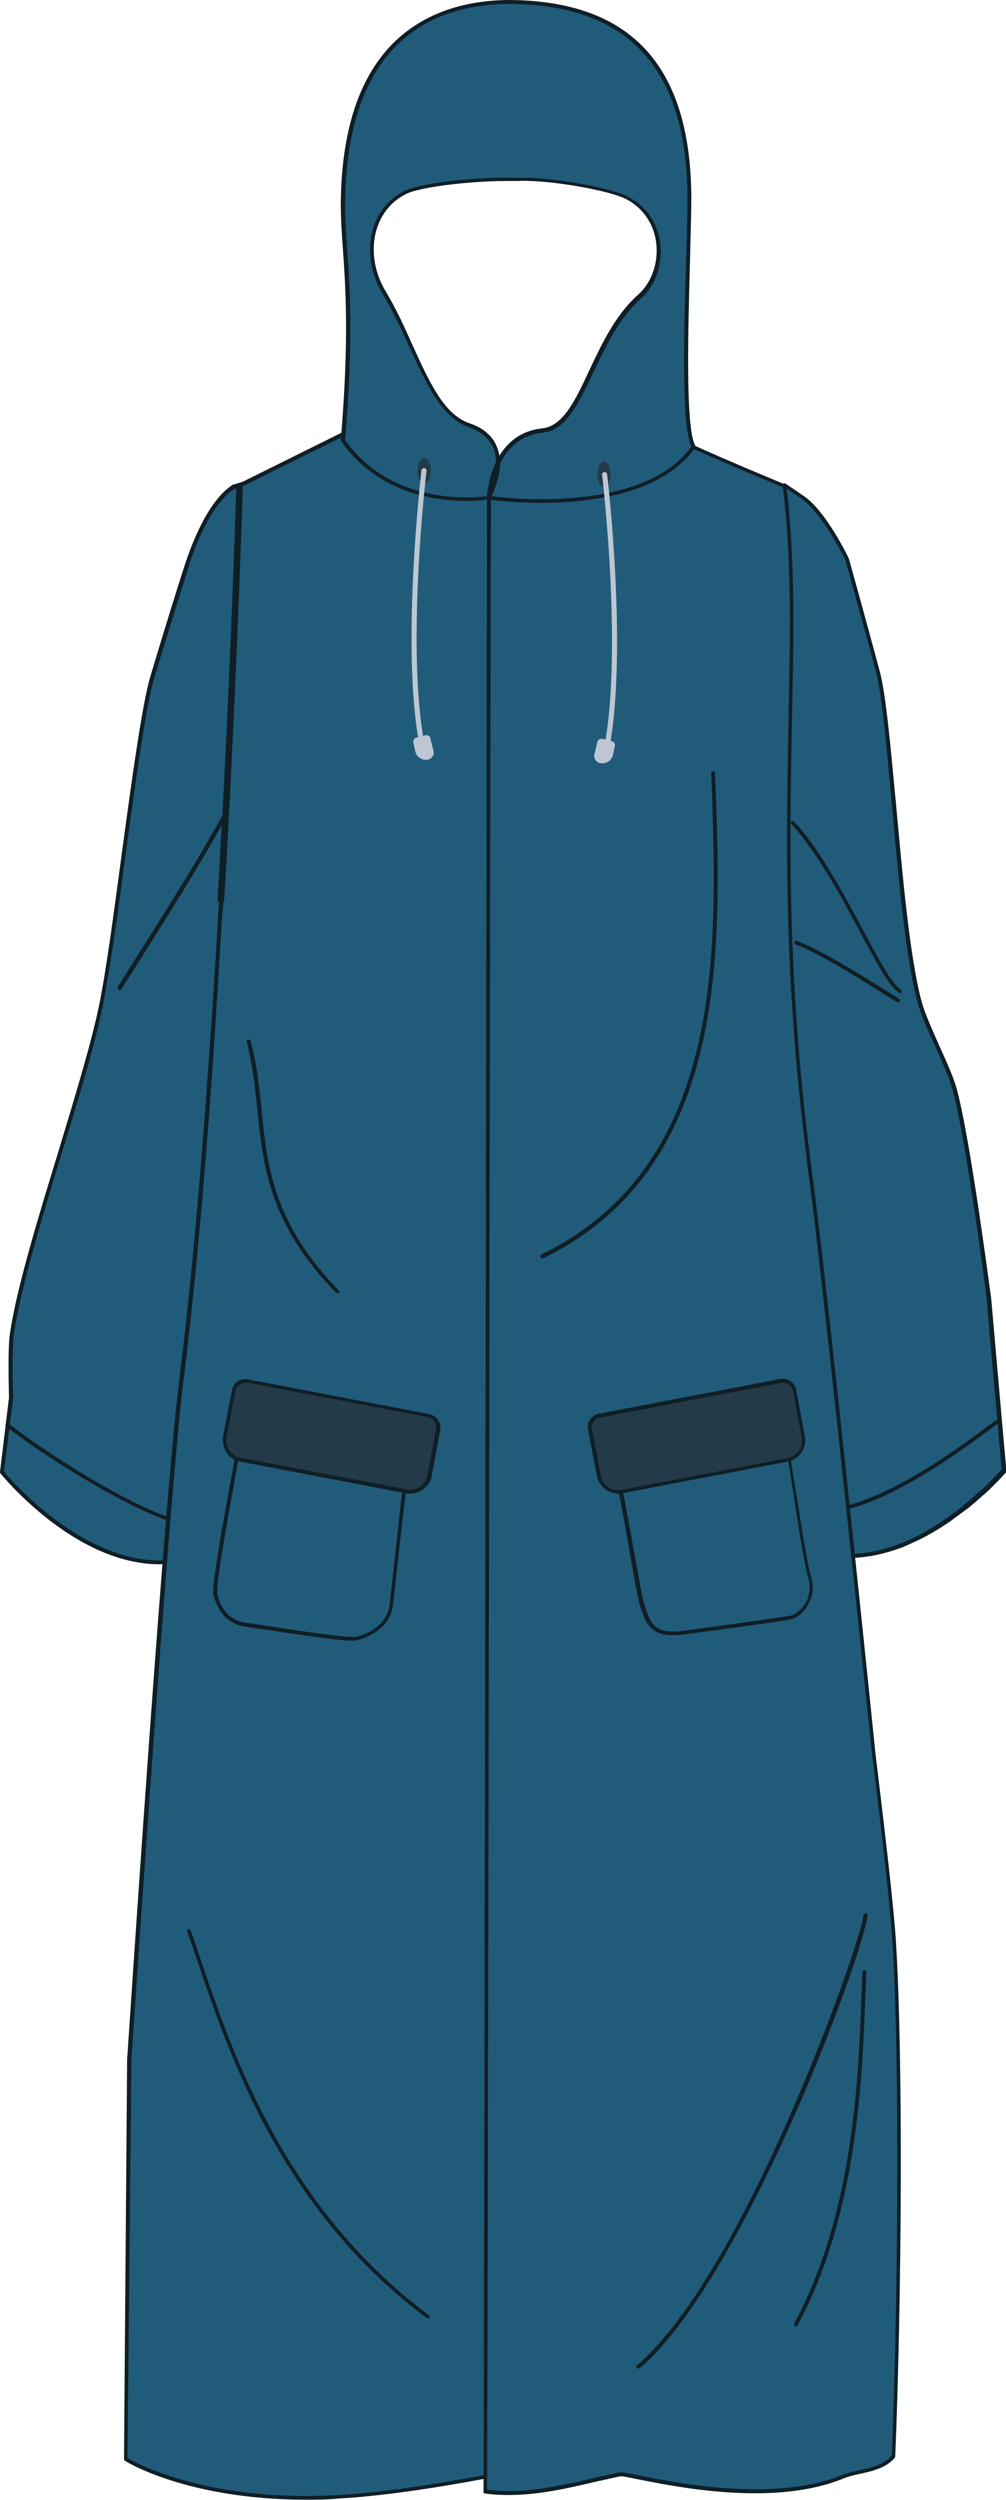
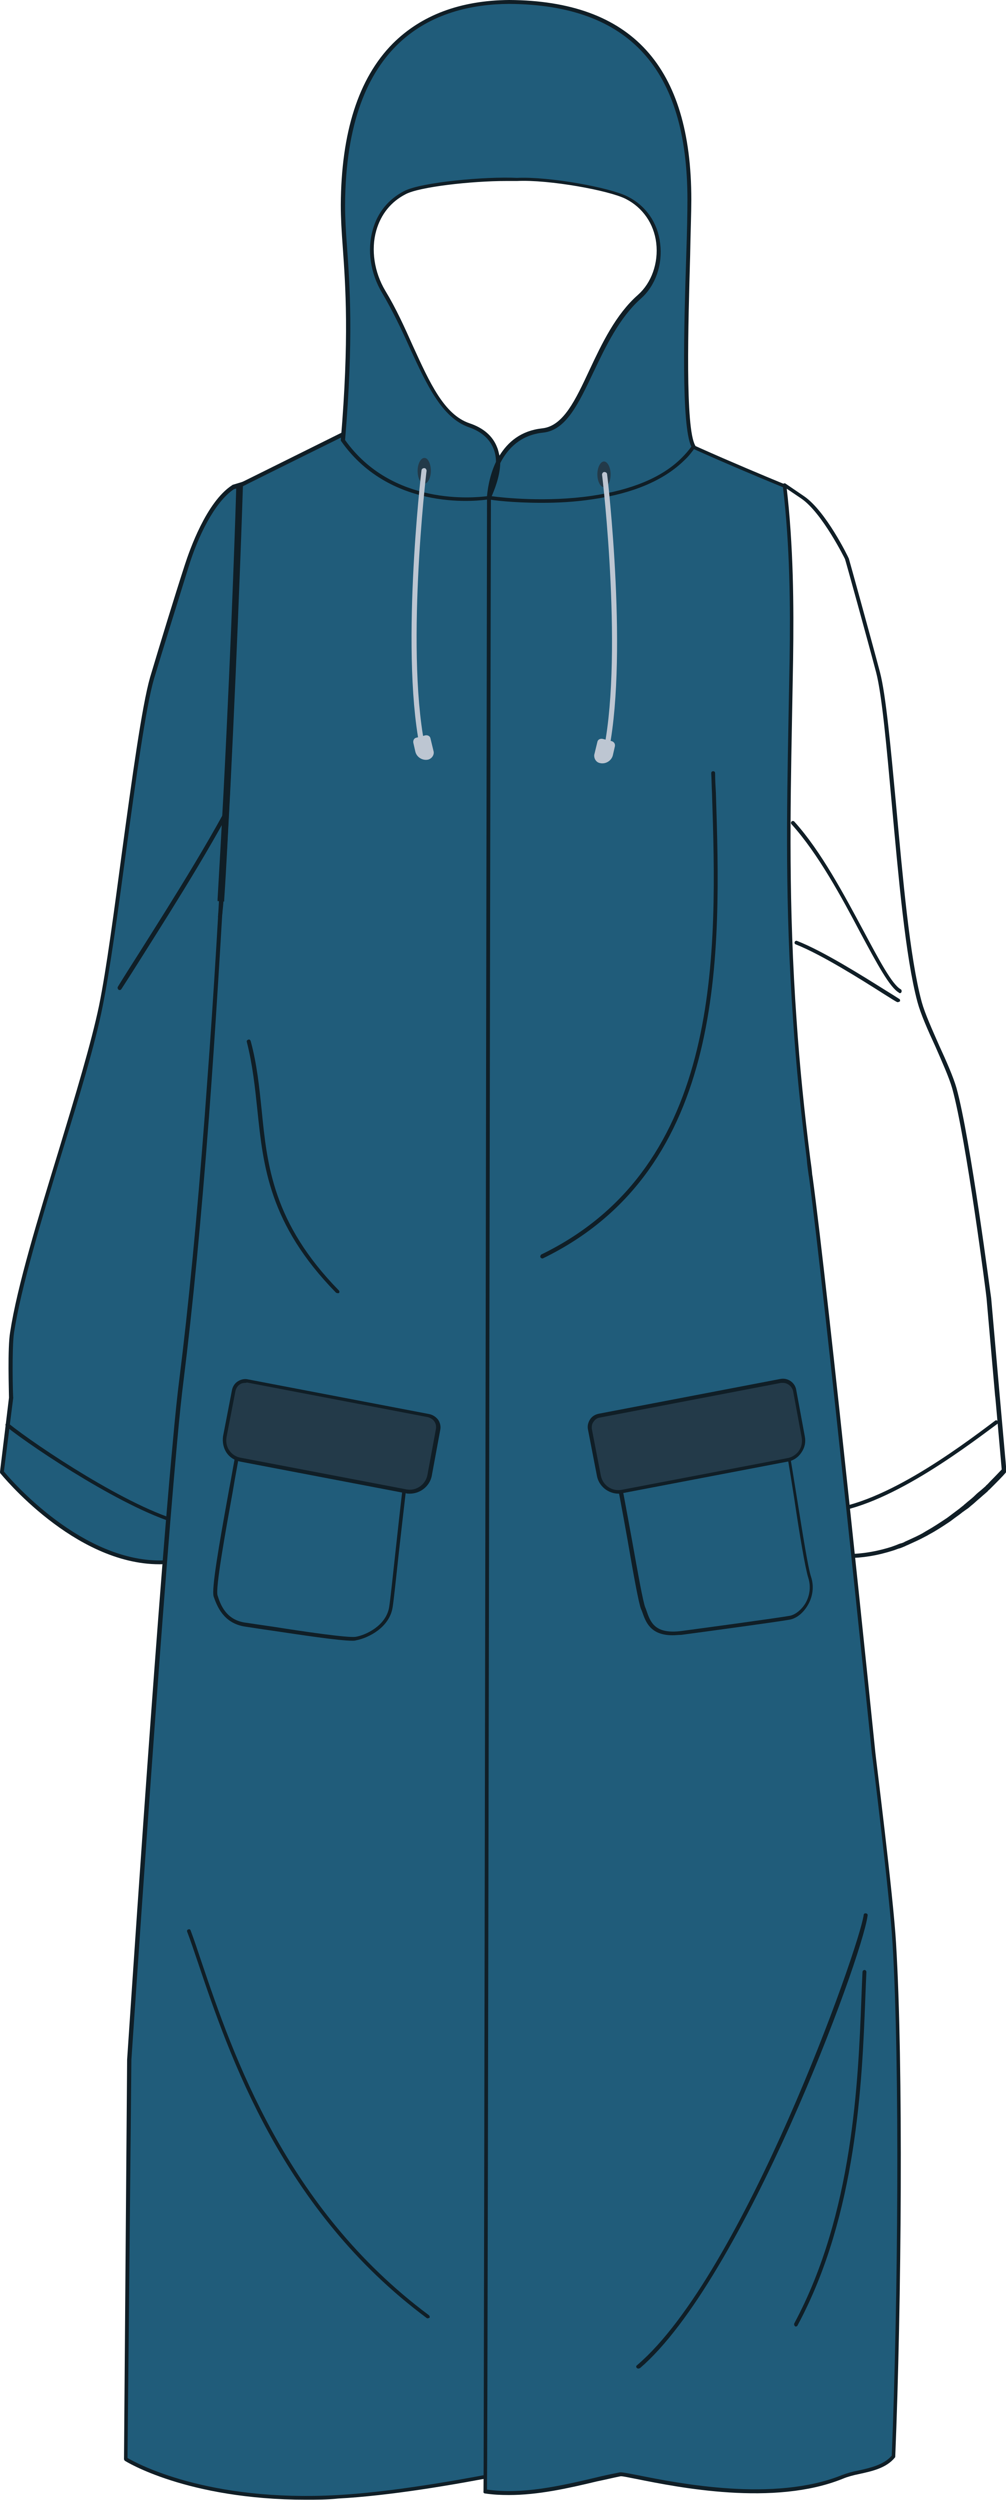
<svg xmlns="http://www.w3.org/2000/svg" version="1.1" id="Слой_1" x="0px" y="0px" viewBox="0 0 258 640.9" style="enable-background:new 0 0 258 640.9;" xml:space="preserve">
  <style type="text/css"> .st0{fill:#205C7A;} .st1{fill:#101E26;} .st2{fill:#233A49;} .st3{fill:#BDC6D2;} </style>
  <g>
    <g>
      <g>
-         <path class="st0" d="M257.5,377c0,0-1.1,1.3-3,3.2c-0.4,0.4-0.7,0.7-1.2,1.1c-0.2,0.2-0.4,0.4-0.6,0.6c-0.2,0.2-0.5,0.4-0.7,0.6 c-0.5,0.4-1,0.9-1.5,1.3c-0.6,0.5-1.1,1-1.6,1.4c-0.4,0.3-0.8,0.7-1.2,1c-0.2,0.2-0.4,0.3-0.6,0.5c-0.2,0.2-0.4,0.3-0.6,0.5 c-0.6,0.5-1.3,1-2,1.5c-0.4,0.3-0.8,0.6-1.2,0.9c-1.7,1.2-3.5,2.3-5.4,3.4c-0.3,0.2-0.7,0.4-1,0.6c-1.1,0.6-2.2,1.1-3.3,1.6 c-0.4,0.2-0.7,0.3-1.1,0.5c-0.3,0.1-0.6,0.3-0.9,0.4c-0.5,0.2-1,0.4-1.4,0.6c-0.4,0.1-0.7,0.3-1.1,0.4c-4.5,1.5-9.3,2.3-14.2,1.8 c-0.8-2.2-1.8-5.1-3.1-8.4c-1.2-3.3-2.6-7.1-4.1-11.2c-4-10.9-10.2-24.4-12.4-32.9c-3.1-12.4-5.1-38-8.4-50.4 c-4.8-18.1-25.7-70.2-25.7-70.2l-11.5-31.3l51.7-70.1l4.7,3.2c5.5,3.8,11.4,15.8,11.4,15.8s5.7,20.3,8,29.1 c3.5,13.1,5.2,63.9,10.6,84.5c1.5,5.7,7.3,16.3,8.9,22.1c3.7,13.1,8.9,53.8,8.9,53.8l2.2,25.1C255.8,357.9,257.5,377,257.5,377z" />
        <path class="st1" d="M217.3,399.4c-0.9,0-1.8,0-2.7-0.1c-0.2,0-0.4-0.1-0.4-0.3c-0.8-2.2-1.8-5.1-3.1-8.4l-1.3-3.6 c-0.9-2.3-1.8-4.9-2.8-7.5c-1.4-3.9-3.2-8.2-4.9-12.4c-3-7.4-6.1-15.1-7.5-20.6c-1.5-6.1-2.8-15.5-4.1-24.7 c-1.3-9.5-2.7-19.4-4.3-25.7c-4.7-17.8-25.5-69.6-25.7-70.1L149,194.7c-0.1-0.2,0-0.3,0.1-0.5l51.7-70.1c0.2-0.2,0.5-0.3,0.7-0.1 l4.7,3.2c5.6,3.8,11.3,15.5,11.5,16c0.1,0.3,5.7,20.5,8,29.2c1.5,5.8,2.7,18.8,4.1,33.8c1.7,18.4,3.5,39.3,6.6,50.7 c0.8,2.9,2.7,7.1,4.5,11.2c1.8,3.9,3.6,8,4.4,10.8c3.6,13,8.8,53.5,8.9,53.9l2.2,25.1c0,0.2,1.7,18.9,1.7,19.1 c0,0.1,0,0.3-0.1,0.4c0,0.1-1.1,1.3-3.1,3.3l-0.1,0.1c-0.3,0.3-0.7,0.7-1,1c-0.2,0.2-0.4,0.3-0.5,0.5l-0.8,0.7 c-0.5,0.4-1,0.9-1.5,1.3c-0.6,0.5-1.1,1-1.6,1.4c-0.4,0.3-0.8,0.7-1.2,1c-0.2,0.1-0.4,0.3-0.6,0.4c-0.3,0.2-0.5,0.4-0.7,0.5 c-0.6,0.5-1.3,1-2,1.5c-0.4,0.3-0.8,0.6-1.2,0.9c-1.8,1.2-3.6,2.4-5.5,3.4c-0.3,0.2-0.7,0.4-1.1,0.6c-1.1,0.6-2.2,1.1-3.3,1.6 l-1.1,0.5c-0.3,0.1-0.6,0.3-0.9,0.4c-0.5,0.2-0.9,0.4-1.4,0.5l-1.1,0.4C225,398.8,221.1,399.4,217.3,399.4z M215,398.3 c4.4,0.3,9-0.3,13.7-1.8l1.1-0.4c0.5-0.2,0.9-0.4,1.4-0.5c0.3-0.1,0.6-0.2,0.9-0.4l1.1-0.5c1.1-0.5,2.2-1,3.3-1.6 c0.3-0.2,0.7-0.4,1-0.6c1.8-1,3.6-2.2,5.4-3.4c0.4-0.3,0.8-0.6,1.2-0.9c0.7-0.5,1.3-1,2-1.5c0.2-0.2,0.4-0.3,0.6-0.5 c0.3-0.2,0.4-0.3,0.6-0.5c0.4-0.3,0.8-0.7,1.2-1c0.5-0.4,1.1-0.9,1.6-1.4c0.5-0.5,1-0.9,1.5-1.3l0.8-0.7c0.2-0.2,0.4-0.3,0.5-0.5 c0.4-0.3,0.7-0.7,1-1l0.1-0.1c1.5-1.5,2.5-2.6,2.9-3c-1.4-15.7-1.6-18.4-1.7-18.9h0l-2.2-25.1c0-0.4-5.2-40.8-8.8-53.7 c-0.8-2.8-2.6-6.8-4.3-10.7c-1.9-4.1-3.8-8.4-4.6-11.4c-3.1-11.5-4.9-32.4-6.6-50.9c-1.3-14.3-2.5-27.8-4-33.6 c-2.3-8.7-7.9-28.9-8-29.1c0,0-5.8-11.8-11.2-15.5l-4.3-2.9l-51.2,69.5l11.4,31c0.2,0.5,21,52.3,25.8,70.2 c1.7,6.3,3,16.2,4.3,25.8c1.2,9.1,2.5,18.5,4.1,24.6c1.4,5.4,4.5,13.1,7.5,20.4c1.7,4.2,3.4,8.5,4.9,12.4c1,2.6,1.9,5.2,2.8,7.5 l1.3,3.6C213.2,393.4,214.2,396.1,215,398.3z" />
      </g>
      <path class="st1" d="M230.8,254.6c-0.1,0-0.2,0-0.2-0.1c-2.4-1.3-5.7-7.5-9.9-15.3c-4.8-9.1-10.9-20.4-17.7-27.9 c-0.2-0.2-0.2-0.5,0-0.7s0.5-0.2,0.7,0c6.9,7.6,12.9,19,17.8,28.1c3.9,7.3,7.3,13.7,9.5,14.9c0.2,0.1,0.3,0.4,0.2,0.7 C231.1,254.5,231,254.6,230.8,254.6z" />
      <path class="st1" d="M230.3,256.9c-0.1,0-0.1,0-0.2,0c-0.4-0.2-1.4-0.8-3.6-2.2c-5.5-3.5-15.8-10-22.4-12.6 c-0.3-0.1-0.4-0.4-0.3-0.6c0.1-0.3,0.4-0.4,0.6-0.3c6.7,2.6,17,9.1,22.6,12.6c1.8,1.1,3.2,2,3.5,2.2c0.3,0.1,0.4,0.4,0.3,0.7 C230.6,256.8,230.4,256.9,230.3,256.9z" />
      <path class="st1" d="M210.5,388c-0.3,0-0.5-0.2-0.5-0.5c0-0.3,0.2-0.5,0.5-0.5c14.9-0.5,35-15.5,44.7-22.8 c0.2-0.2,0.5-0.1,0.7,0.1c0.2,0.2,0.1,0.5-0.1,0.7C246,372.3,225.7,387.5,210.5,388C210.5,388,210.5,388,210.5,388z" />
    </g>
    <g>
      <g>
        <path class="st0" d="M107.4,188.9c-7.2,28.5-18.6,91.1-27.9,120.7c-5.8,18.4-17.6,43-29.1,71.6c-1.3,3.3-2.6,6.5-3.8,9.3 c-1.6,4-3,7.4-4,10C20,401.7,0.5,377.4,0.5,377.4l2.3-19c0,0-0.4-12.6,0.3-16.8c3.3-21.4,18.5-62.4,22.7-83.6 c4.2-20.9,9.3-71.1,13.1-84.1c2.6-8.7,6.3-20.6,8.9-28.8c2-6.4,6.3-16.5,11.9-20.1l6-1.8C65.7,123.2,97.5,167.9,107.4,188.9z" />
        <path class="st1" d="M40.9,401c-22,0-40.6-23.1-40.8-23.3C0,377.6,0,377.4,0,377.3l2.3-19c0-1.4-0.4-12.8,0.3-16.8 c1.8-11.8,7.2-29.4,12.4-46.4c4.3-14.2,8.4-27.7,10.4-37.3c1.9-9.3,3.9-24.6,5.9-39.5c2.5-18.4,5.1-37.4,7.2-44.7 c2.6-8.7,6.2-20.5,8.9-28.8c1.2-3.7,5.5-16.1,12.1-20.4c0,0,0.1,0,0.1-0.1l6-1.8c0.2-0.1,0.4,0,0.5,0.2c0.3,0.4,32,45,41.8,65.8 c0,0.1,0.1,0.2,0,0.3c-2.8,11-6.3,27.3-9.9,44.5c-5.8,27.2-12.3,58-18,76.1c-3.6,11.6-9.6,25.5-16.5,41.6 c-4.1,9.6-8.3,19.4-12.6,30c-1.3,3.3-2.6,6.5-3.8,9.3c-1.6,4-3,7.4-4,10c-0.1,0.2-0.2,0.3-0.4,0.3C42.1,401,41.5,401,40.9,401z M1,377.2c1.7,2.1,20.3,23.7,41.3,22.8c1-2.6,2.3-5.9,3.9-9.7c1.1-2.9,2.4-6,3.8-9.3c4.3-10.6,8.5-20.5,12.6-30 c6.9-16.1,12.9-29.9,16.5-41.5c5.7-18.1,12.2-48.9,18-76.1c3.6-17.1,7.1-33.4,9.9-44.4c-9.4-19.9-38.7-61.3-41.4-65.2l-5.6,1.6 c-5,3.3-9.3,12.3-11.6,19.8c-2.6,8.4-6.3,20.2-8.9,28.8c-2.1,7.2-4.7,26.1-7.2,44.5c-2,14.9-4.1,30.2-6,39.6 c-1.9,9.6-6,23.1-10.4,37.3c-5.2,17-10.5,34.6-12.3,46.2c-0.6,4.1-0.3,16.6-0.2,16.7L1,377.2z" />
      </g>
      <path class="st1" d="M30.7,253.8c-0.1,0-0.2,0-0.3-0.1c-0.2-0.1-0.3-0.5-0.2-0.7c1.4-2.3,3.3-5.3,5.6-8.9 c8.2-13,20.7-32.6,27.2-46.7c0.1-0.3,0.4-0.4,0.7-0.2c0.3,0.1,0.4,0.4,0.2,0.7c-6.5,14.2-19,33.9-27.2,46.9 c-2.2,3.5-4.1,6.5-5.6,8.8C31,253.7,30.9,253.8,30.7,253.8z" />
      <path class="st1" d="M46.7,390.9c0,0-0.1,0-0.1,0C33,387.5,8.9,371.5,1.6,365.7c-0.2-0.2-0.3-0.5-0.1-0.7c0.2-0.2,0.5-0.3,0.7-0.1 c7.2,5.8,31.1,21.7,44.5,25.1c0.3,0.1,0.4,0.3,0.4,0.6C47.1,390.8,46.9,390.9,46.7,390.9z" />
    </g>
    <g>
      <g>
        <path class="st0" d="M164.9,306.5l-12,322.4c0,0-39.7,9.7-66.2,11.2c-36.3,2-54.5-9.7-54.5-9.7L33.1,528c0,0,7.2-109.5,11.7-158 c0.6-6.8,1.2-12.4,1.7-16.4c2.5-20,4.7-43.4,6.5-67.5c0.2-2.7,0.4-5.5,0.6-8.2c1.9-25.5,3.4-51.3,4.5-74.4 c2.3-44.9,3.3-79.1,3.3-79.1s29.4-14.6,31.3-15.5c2.3-0.7,19.7,15.2,27.4,17.8c3.3,1.1,14.1,0.2,14.1,0.2l23,95.5L164.9,306.5z" />
        <path class="st1" d="M78.5,640.8c-30.6,0-46.4-9.9-46.5-10c-0.1-0.1-0.2-0.3-0.2-0.4L32.6,528c0.1-1.1,7.2-110.1,11.7-158.1 c0.6-6.8,1.2-12.5,1.7-16.4c2.3-18.3,4.5-41,6.5-67.4c0.2-2.7,0.4-5.5,0.6-8.2c1.7-22.6,3.2-47.6,4.5-74.4 c2.2-44.3,3.3-78.7,3.3-79.1c0-0.2,0.1-0.4,0.3-0.4c0.3-0.1,29.4-14.6,31.3-15.5c1.3-0.4,4.1,1.7,10.9,6.8 c5.7,4.3,12.8,9.6,16.9,11c3.2,1.1,13.8,0.2,13.9,0.2c0.2,0,0.5,0.1,0.5,0.4l23,95.5l7.7,83.9c0,0,0,0,0,0.1l-12,322.4 c0,0.2-0.2,0.4-0.4,0.5c-0.4,0.1-40,9.8-66.3,11.2C83.9,640.8,81.1,640.8,78.5,640.8z M32.7,630.1c2.2,1.3,20.5,11.4,54,9.5 c24.8-1.4,61.6-10.1,65.7-11.1l12-322l-7.7-83.8l-22.9-95.1c-2.1,0.2-10.8,0.7-13.8-0.3c-4.2-1.4-11.1-6.6-17.1-11.1 c-4-3-9.1-6.8-10-6.7c-1.7,0.8-28,13.8-30.9,15.3c-0.1,3.5-1.2,36.6-3.3,78.8c-1.4,26.7-2.9,51.8-4.5,74.4 c-0.2,2.7-0.4,5.5-0.6,8.2c-2,26.4-4.2,49.1-6.5,67.5c-0.5,3.9-1.1,9.6-1.7,16.3c-4.4,48-11.6,156.9-11.7,158L32.7,630.1z" />
      </g>
      <g>
        <path class="st2" d="M57,230.6l-0.7,0c0.5-8.8,1-17.8,1.5-26.9c2.2-44.3,3.3-78.7,3.3-79.1l0.7,0c0,0.3-1.1,34.7-3.3,79.1 C58,212.7,57.5,221.8,57,230.6z" />
        <path class="st1" d="M57.5,231.1l-1.7-0.1l0-0.5c0.5-8.6,1-17.6,1.5-26.9c2.2-42.5,3.2-75.4,3.3-79l0-0.5l0.5,0l1.2,0l0,0.5 c0,0.3-1.1,34.8-3.3,79.1c-0.5,8.9-0.9,18-1.5,26.9L57.5,231.1z" />
      </g>
      <g>
-         <path class="st1" d="M90.4,420.6c-3.5,0-13.3-1.5-20.7-2.6c-2.9-0.4-5.3-0.8-6.7-1c-5.8-0.8-7.4-5.5-8.2-7.7 c-0.6-1.9,1.3-12.9,3.9-27.2c0.7-3.7,1.3-7.2,1.8-9.9c0,0,0,0,0-0.1l1.4-4.5c0.1-0.2,0.3-0.4,0.5-0.3c9.7,0.9,41.4,3.9,42.8,6.1 c0.1,0.2,0.1,0.4,0.1,0.6c-0.5,1.3-1.9,14.3-3,23.9c-0.7,6.5-1.3,12.2-1.6,14.1c-0.8,5.2-6.2,7.9-9.4,8.5 C91,420.6,90.7,420.6,90.4,420.6z M61.4,372.5c-0.4,2.7-1.1,6.1-1.7,9.8c-1.9,10.5-4.5,24.9-3.9,26.7c0.7,2.2,2.1,6.4,7.4,7 c1.4,0.2,3.9,0.6,6.8,1c7.6,1.2,19.1,2.9,21.2,2.6c2.5-0.4,7.8-2.8,8.6-7.6c0.3-1.9,0.9-7.5,1.6-14c1.4-12.8,2.4-22,3-23.9 c-2.2-1.5-26.3-4.2-41.5-5.6L61.4,372.5z" />
+         <path class="st1" d="M90.4,420.6c-3.5,0-13.3-1.5-20.7-2.6c-2.9-0.4-5.3-0.8-6.7-1c-5.8-0.8-7.4-5.5-8.2-7.7 c-0.6-1.9,1.3-12.9,3.9-27.2c0.7-3.7,1.3-7.2,1.8-9.9c0,0,0,0,0-0.1l1.4-4.5c0.1-0.2,0.3-0.4,0.5-0.3c9.7,0.9,41.4,3.9,42.8,6.1 c0.1,0.2,0.1,0.4,0.1,0.6c-0.5,1.3-1.9,14.3-3,23.9c-0.7,6.5-1.3,12.2-1.6,14.1c-0.8,5.2-6.2,7.9-9.4,8.5 C91,420.6,90.7,420.6,90.4,420.6z M61.4,372.5c-0.4,2.7-1.1,6.1-1.7,9.8c-1.9,10.5-4.5,24.9-3.9,26.7c0.7,2.2,2.1,6.4,7.4,7 c1.4,0.2,3.9,0.6,6.8,1c7.6,1.2,19.1,2.9,21.2,2.6c2.5-0.4,7.8-2.8,8.6-7.6c0.3-1.9,0.9-7.5,1.6-14c1.4-12.8,2.4-22,3-23.9 c-2.2-1.5-26.3-4.2-41.5-5.6L61.4,372.5" />
        <g>
          <path class="st2" d="M61.7,374.3l42.4,8.1c2.8,0.5,5.4-1.3,6-4l2.2-11.9c0.3-1.6-0.8-3.2-2.4-3.5l-46.5-8.9 c-1.6-0.3-3.2,0.8-3.5,2.4l-2.3,11.9C57.1,371.1,59,373.7,61.7,374.3z" />
          <path class="st1" d="M105.1,382.9c-0.3,0-0.7,0-1-0.1l-42.4-8.1c-1.5-0.3-2.8-1.1-3.6-2.3c-0.8-1.2-1.1-2.7-0.9-4.2l2.3-11.9 c0.2-0.9,0.7-1.7,1.5-2.2c0.8-0.5,1.7-0.7,2.6-0.5l46.5,8.9c0.9,0.2,1.7,0.7,2.3,1.5c0.5,0.8,0.7,1.7,0.5,2.6l-2.2,11.9 C110.1,381.1,107.7,382.9,105.1,382.9z M62.9,354.5c-0.5,0-1,0.1-1.4,0.4c-0.6,0.4-0.9,0.9-1.1,1.6l-2.3,11.9 c-0.2,1.2,0,2.4,0.7,3.4c0.7,1,1.7,1.7,3,1.9h0l42.4,8.1c2.5,0.5,4.9-1.2,5.4-3.6l2.2-11.9c0.1-0.7,0-1.3-0.4-1.9 c-0.4-0.6-1-0.9-1.6-1.1l-46.5-8.9C63.2,354.5,63,354.5,62.9,354.5z" />
        </g>
      </g>
      <path class="st1" d="M86.5,331.5c-0.1,0-0.3-0.1-0.4-0.2C69,313.8,67.5,298.9,66,284.5c-0.6-5.7-1.2-11.5-2.7-17.4 c-0.1-0.3,0.1-0.5,0.4-0.6c0.3-0.1,0.5,0.1,0.6,0.4c1.6,5.9,2.2,11.8,2.8,17.6c1.4,14.2,2.9,29,19.8,46.3c0.2,0.2,0.2,0.5,0,0.7 C86.7,331.5,86.6,331.5,86.5,331.5z" />
      <path class="st1" d="M109.7,594.3c-0.1,0-0.2,0-0.3-0.1c-37.1-27.6-50.6-67.3-58.6-91c-1-2.9-1.9-5.7-2.8-8 c-0.1-0.3,0-0.5,0.3-0.6c0.3-0.1,0.5,0,0.6,0.3c0.9,2.4,1.8,5.1,2.8,8.1c8,23.6,21.5,63.1,58.3,90.5c0.2,0.2,0.3,0.5,0.1,0.7 C110,594.2,109.8,594.3,109.7,594.3z" />
      <path class="st1" d="M56.4,235.6C56.3,235.6,56.3,235.6,56.4,235.6c-0.3,0-0.5-0.3-0.5-0.6c1.6-11.1,4.9-95.5,5.1-110.5 c0-0.3,0.2-0.5,0.5-0.5c0,0,0,0,0,0c0.3,0,0.5,0.2,0.5,0.5c-0.2,15-3.5,99.5-5.1,110.6C56.8,235.4,56.6,235.6,56.4,235.6z" />
    </g>
    <g>
      <g>
        <path class="st0" d="M229.1,629.7c-3.1,3.7-9.3,3.7-13.1,5.2c-21.8,8.9-55.1-1.1-57-0.7c-11.3,2.4-23.4,6.1-34.6,4.4 c0.1-1,0.9-511.1,0.9-511.1s22.8-2.7,41.2-18.8c3.8,3.1,34.7,15.8,34.7,15.8c1.7,14.5,1.9,29,1.7,44.5 c-0.3,26.3-1.7,55.5,0.9,92.6c0.8,11.1,1.9,22.8,3.5,35.4c0.2,1.6,0.4,3.2,0.6,4.8C212,332.3,224,449.5,224,449.5 s4.6,36.5,5.3,48.7C231.3,531,230.6,593.8,229.1,629.7z" />
        <path class="st1" d="M130.5,639.6c-2.1,0-4.1-0.1-6.1-0.4c-0.3,0-0.5-0.3-0.4-0.5c0.1-2.6,0.9-506,0.9-511c0-0.3,0.2-0.5,0.4-0.5 c0.2,0,22.9-2.8,40.9-18.7c0.2-0.2,0.5-0.2,0.6,0c3.7,3,34.3,15.6,34.6,15.7c0.2,0.1,0.3,0.2,0.3,0.4c1.8,15.4,1.9,30.5,1.7,44.5 c-0.1,5.3-0.2,10.8-0.3,16.4c-0.4,21.8-0.9,46.6,1.2,76.1c0.8,11.9,2,23.5,3.5,35.4c0.2,1.4,0.4,2.8,0.5,4.1l0.1,0.6 c4.1,30.1,16,146.5,16.1,147.6c0,0.4,4.6,36.7,5.3,48.8c1.9,31.2,1.4,92.6-0.2,131.6c0,0.1,0,0.2-0.1,0.3 c-2.2,2.7-5.9,3.5-9.1,4.2c-1.5,0.3-3,0.7-4.2,1.2c-17.7,7.2-42.4,2.2-52.9,0.1c-2.1-0.4-3.8-0.8-4.2-0.7c-2,0.4-4,0.9-6,1.3 C145.6,637.9,138,639.6,130.5,639.6z M124.9,638.2c9,1.3,18.7-0.9,28-3.1c2-0.5,4-0.9,6-1.3c0.4-0.1,1.5,0.1,4.6,0.7 c10.5,2.1,35,7,52.4,0c1.3-0.5,2.7-0.9,4.3-1.2c3.2-0.7,6.5-1.5,8.5-3.8c1.6-38.9,2.1-100.2,0.2-131.3 c-0.7-12.1-5.2-48.4-5.3-48.7c-0.1-1.2-12.1-117.5-16.1-147.6l-0.1-0.6c-0.2-1.4-0.4-2.7-0.5-4.2c-1.5-11.9-2.7-23.5-3.5-35.5 c-2.1-29.6-1.6-54.4-1.2-76.2c0.1-5.6,0.2-11.1,0.3-16.4c0.2-13.9,0.1-28.9-1.7-44.1c-3.2-1.3-29.4-12.1-34.2-15.5 c-16.8,14.6-37.5,18.2-40.7,18.6C125.8,153.9,125.1,621.1,124.9,638.2z M229.1,629.7L229.1,629.7L229.1,629.7z" />
      </g>
      <g>
        <path class="st1" d="M172.5,419.2c-5.7,0-6.9-3.4-7.8-6c-0.1-0.3-0.2-0.5-0.3-0.7c-0.6-1.5-2-9.2-3.4-17.4 c-1.4-7.9-2.9-16.1-3.8-19.6c0-0.1,0-0.3,0.1-0.4c0.1-0.1,0.2-0.2,0.3-0.2c0.1,0,10.6-2.7,21.1-5.1c21.5-5,22.1-4.1,22.4-3.6 c0.6,0.9,1.6,7.4,3.3,17.9c1.4,8.7,2.8,17.7,3.6,20.1c0.8,2.4,0.5,5.1-0.9,7.4c-1.2,2-2.9,3.3-4.6,3.6 c-3.4,0.6-20.3,2.9-27.8,3.9C174,419.1,173.2,419.2,172.5,419.2z M158.4,375.7c0.9,3.7,2.3,11.6,3.7,19.2 c1.4,7.8,2.8,15.8,3.4,17.2c0.1,0.2,0.2,0.5,0.3,0.8c1,2.9,2.1,6.1,9,5.2c7.5-1,24.4-3.3,27.8-3.9c1.4-0.3,2.9-1.5,3.9-3.1 c1.2-2,1.5-4.4,0.8-6.6c-0.8-2.5-2.3-11.5-3.6-20.3c-1.2-7.7-2.6-16.3-3.1-17.5C198.2,366,173.7,371.8,158.4,375.7z" />
        <g>
          <path class="st2" d="M202,374.3l-42.4,8.1c-2.8,0.5-5.4-1.3-6-4l-2.3-11.9c-0.3-1.6,0.8-3.2,2.4-3.5l46.5-8.9 c1.6-0.3,3.2,0.8,3.5,2.4l2.2,11.9C206.6,371.1,204.7,373.7,202,374.3z" />
          <path class="st1" d="M158.6,382.9c-2.6,0-5-1.9-5.5-4.5l-2.3-11.9c-0.2-0.9,0-1.8,0.5-2.6c0.5-0.8,1.3-1.3,2.3-1.5l46.5-8.9 c1.9-0.4,3.8,0.9,4.1,2.8l2.2,11.9c0.3,1.5,0,2.9-0.9,4.2c-0.8,1.2-2.1,2.1-3.6,2.3l-42.4,8.1 C159.3,382.9,159,382.9,158.6,382.9z M200.8,354.5c-0.2,0-0.3,0-0.5,0l-46.5,8.9c-0.7,0.1-1.2,0.5-1.6,1.1 c-0.4,0.5-0.5,1.2-0.4,1.9l2.3,11.9c0.5,2.5,2.9,4.1,5.4,3.6l42.4-8.1c1.2-0.2,2.3-0.9,3-1.9c0.7-1,0.9-2.2,0.7-3.4l-2.2-11.9 C203.1,355.4,202,354.5,200.8,354.5z" />
        </g>
      </g>
      <path class="st1" d="M139.1,322.6c-0.2,0-0.4-0.1-0.5-0.3c-0.1-0.2,0-0.5,0.2-0.7c46.8-22.7,45.1-78,43.8-118.3 c-0.1-1.7-0.1-3.5-0.2-5.1c0-0.3,0.2-0.5,0.5-0.5c0.3,0,0.5,0.2,0.5,0.5c0,1.7,0.1,3.4,0.2,5.1c1.3,40.7,3,96.3-44.4,119.3 C139.3,322.6,139.2,322.6,139.1,322.6z" />
      <path class="st1" d="M163.7,607.2c-0.1,0-0.3-0.1-0.4-0.2c-0.2-0.2-0.2-0.5,0.1-0.7c27.3-23.3,56.9-106.8,58.1-115.4 c0-0.3,0.3-0.5,0.6-0.4c0.3,0,0.5,0.3,0.4,0.6c-1.5,11.2-32,93.4-58.4,116C163.9,607.1,163.8,607.2,163.7,607.2z" />
      <path class="st1" d="M204.1,596.4c-0.1,0-0.2,0-0.2-0.1c-0.2-0.1-0.3-0.4-0.2-0.7c15.1-28.1,16.4-62.4,17.2-82.9 c0.1-2.7,0.2-5.1,0.3-7.2c0-0.3,0.3-0.5,0.5-0.5c0.3,0,0.5,0.3,0.5,0.5c-0.1,2.1-0.2,4.5-0.3,7.2c-0.8,20.6-2.1,55-17.3,83.3 C204.5,596.3,204.3,596.4,204.1,596.4z" />
    </g>
    <g>
      <path class="st0" d="M177.8,114.5c-0.8,1.2-1.7,2.2-2.7,3.2c-5.9,5.8-14.7,8.6-23.3,9.8c-13.5,1.9-26.5,0-26.5,0 s0.4-15.8,13.8-17.3c10.4-1.1,12.6-23.5,24.8-34.3c7.3-6.4,6.8-20.4-3.2-25.4c-4.4-2.2-20-5-28.2-4.7c-8.2-0.3-24.5,1.2-28.7,3.4 C94.6,54.1,93,66,98.3,74.8c8.4,13.9,12,30.8,21.9,34.2c12.9,4.5,5.1,18.6,5.1,18.6s-24.1,4.3-37.4-14.7c3-36.6-0.1-48.4,0-60.3 c0.2-39.8,20.6-51.9,42.6-52.1c22,0.2,46.2,8.2,46.2,50.7C176.8,64.5,174.2,108.4,177.8,114.5z" />
      <path class="st1" d="M138.9,128.9c-7.4,0-12.9-0.7-13.6-0.9c-1.6,0.3-24.8,3.6-37.8-14.9c-0.1-0.1-0.1-0.2-0.1-0.3 c2.2-26.1,1.2-39.6,0.5-49.5c-0.3-4-0.5-7.4-0.5-10.8c0.1-18.5,4.5-32.4,13.3-41.3C108,3.9,118,0.1,130.6,0 c31.4,0.2,46.7,17,46.7,51.2c0,3.3-0.2,8.3-0.3,14.2c-0.5,17.7-1.3,44.3,1.3,48.8c0.1,0.2,0.1,0.4,0,0.5c-0.8,1.1-1.7,2.3-2.8,3.3 c-5.2,5.1-13.1,8.5-23.6,10C147.3,128.7,142.9,128.9,138.9,128.9z M126.1,127.2c2.9,0.4,14.1,1.6,25.7-0.1c10.2-1.5,18-4.7,23-9.7 c0.9-0.9,1.8-1.9,2.5-2.9c-2.6-5.4-1.9-30.6-1.3-49.1c0.2-5.9,0.3-11,0.3-14.2c0-33.6-15-50-45.7-50.2 c-19.1,0.1-41.9,9.2-42.1,51.6c0,3.4,0.2,6.8,0.5,10.7c0.7,9.9,1.7,23.4-0.5,49.5c12.1,17,33.2,14.8,36.4,14.4 c0.1-1.2,0.5-5,2.3-8.8c0-1.1-0.2-2.3-0.6-3.3c-1-2.6-3.2-4.5-6.4-5.6c-6.8-2.4-10.7-10.7-15.1-20.3c-2.1-4.7-4.4-9.5-7.1-14.1 c-3-5-3.9-11-2.4-16.2c1.2-4.4,4-7.8,8-9.9c4.4-2.3,20.9-3.8,29-3.4c8.2-0.4,24,2.5,28.4,4.8c4.6,2.3,7.7,6.7,8.3,12 c0.7,5.4-1.2,10.9-5,14.2c-5.5,4.9-9,12.3-12.1,18.8c-3.8,8-7,14.9-12.9,15.5c-5.8,0.6-9.1,4.1-11,7.8 C128.2,122.3,126.7,125.8,126.1,127.2z M126.7,122.3c-0.1,0.4-0.2,0.7-0.3,1.1C126.5,123.1,126.6,122.7,126.7,122.3z M129.8,46.4 c-8.9,0-22.3,1.5-25.8,3.4c-3.7,1.9-6.3,5.1-7.5,9.3c-1.4,4.9-0.5,10.7,2.3,15.4c2.8,4.6,5,9.5,7.1,14.2c4.3,9.4,8,17.6,14.5,19.8 c3.6,1.2,6,3.3,7.1,6.2c0.3,0.7,0.4,1.4,0.6,2.1c2.1-3.4,5.4-6.4,11-7c5.4-0.6,8.5-7.3,12.1-15c3.1-6.6,6.7-14.2,12.4-19.2 c3.5-3.1,5.3-8.2,4.7-13.3c-0.6-5-3.5-9.1-7.8-11.3c-4.3-2.2-19.8-5-27.9-4.6C131.6,46.4,130.7,46.4,129.8,46.4z" />
    </g>
    <g>
      <path class="st2" d="M110.5,120.7c0,1.8-0.8,3.3-1.7,3.3c-1,0-1.7-1.5-1.7-3.3c0-1.8,0.8-3.3,1.7-3.3 C109.7,117.3,110.5,118.8,110.5,120.7z" />
      <g>
        <path class="st3" d="M108.8,194c-0.3,0-0.6-0.2-0.7-0.5c-5.7-24.4-0.1-72.4,0-72.9c0-0.4,0.4-0.6,0.7-0.6c0.4,0,0.6,0.4,0.6,0.7 c-0.1,0.5-5.7,48.3,0,72.5c0.1,0.4-0.1,0.7-0.5,0.8C108.8,194,108.8,194,108.8,194z" />
        <path class="st3" d="M109.9,194.7c-1.5,0.4-3.1-0.6-3.4-2.1l-0.5-2.2c-0.1-0.6,0.2-1.2,0.8-1.3l2.3-0.6c0.6-0.1,1.2,0.2,1.3,0.8 l0.8,3.3C111.4,193.5,110.8,194.4,109.9,194.7z" />
      </g>
    </g>
    <g>
      <path class="st2" d="M153.2,121.6c0,1.8,0.8,3.3,1.7,3.3c1,0,1.7-1.5,1.7-3.3c0-1.8-0.8-3.3-1.7-3.3 C154,118.3,153.2,119.8,153.2,121.6z" />
      <g>
        <path class="st3" d="M155,195c0.3,0,0.6-0.2,0.7-0.5c5.7-24.4,0.1-72.4,0-72.9c0-0.4-0.4-0.6-0.7-0.6c-0.4,0-0.6,0.4-0.6,0.7 c0.1,0.5,5.7,48.3,0,72.5c-0.1,0.4,0.1,0.7,0.5,0.8C154.9,195,154.9,195,155,195z" />
        <path class="st3" d="M153.8,195.6c1.5,0.4,3.1-0.6,3.4-2.1l0.5-2.2c0.1-0.6-0.2-1.1-0.8-1.3l-2.4-0.6c-0.6-0.1-1.2,0.2-1.3,0.8 l-0.8,3.3C152.3,194.5,152.9,195.4,153.8,195.6z" />
      </g>
    </g>
  </g>
</svg>